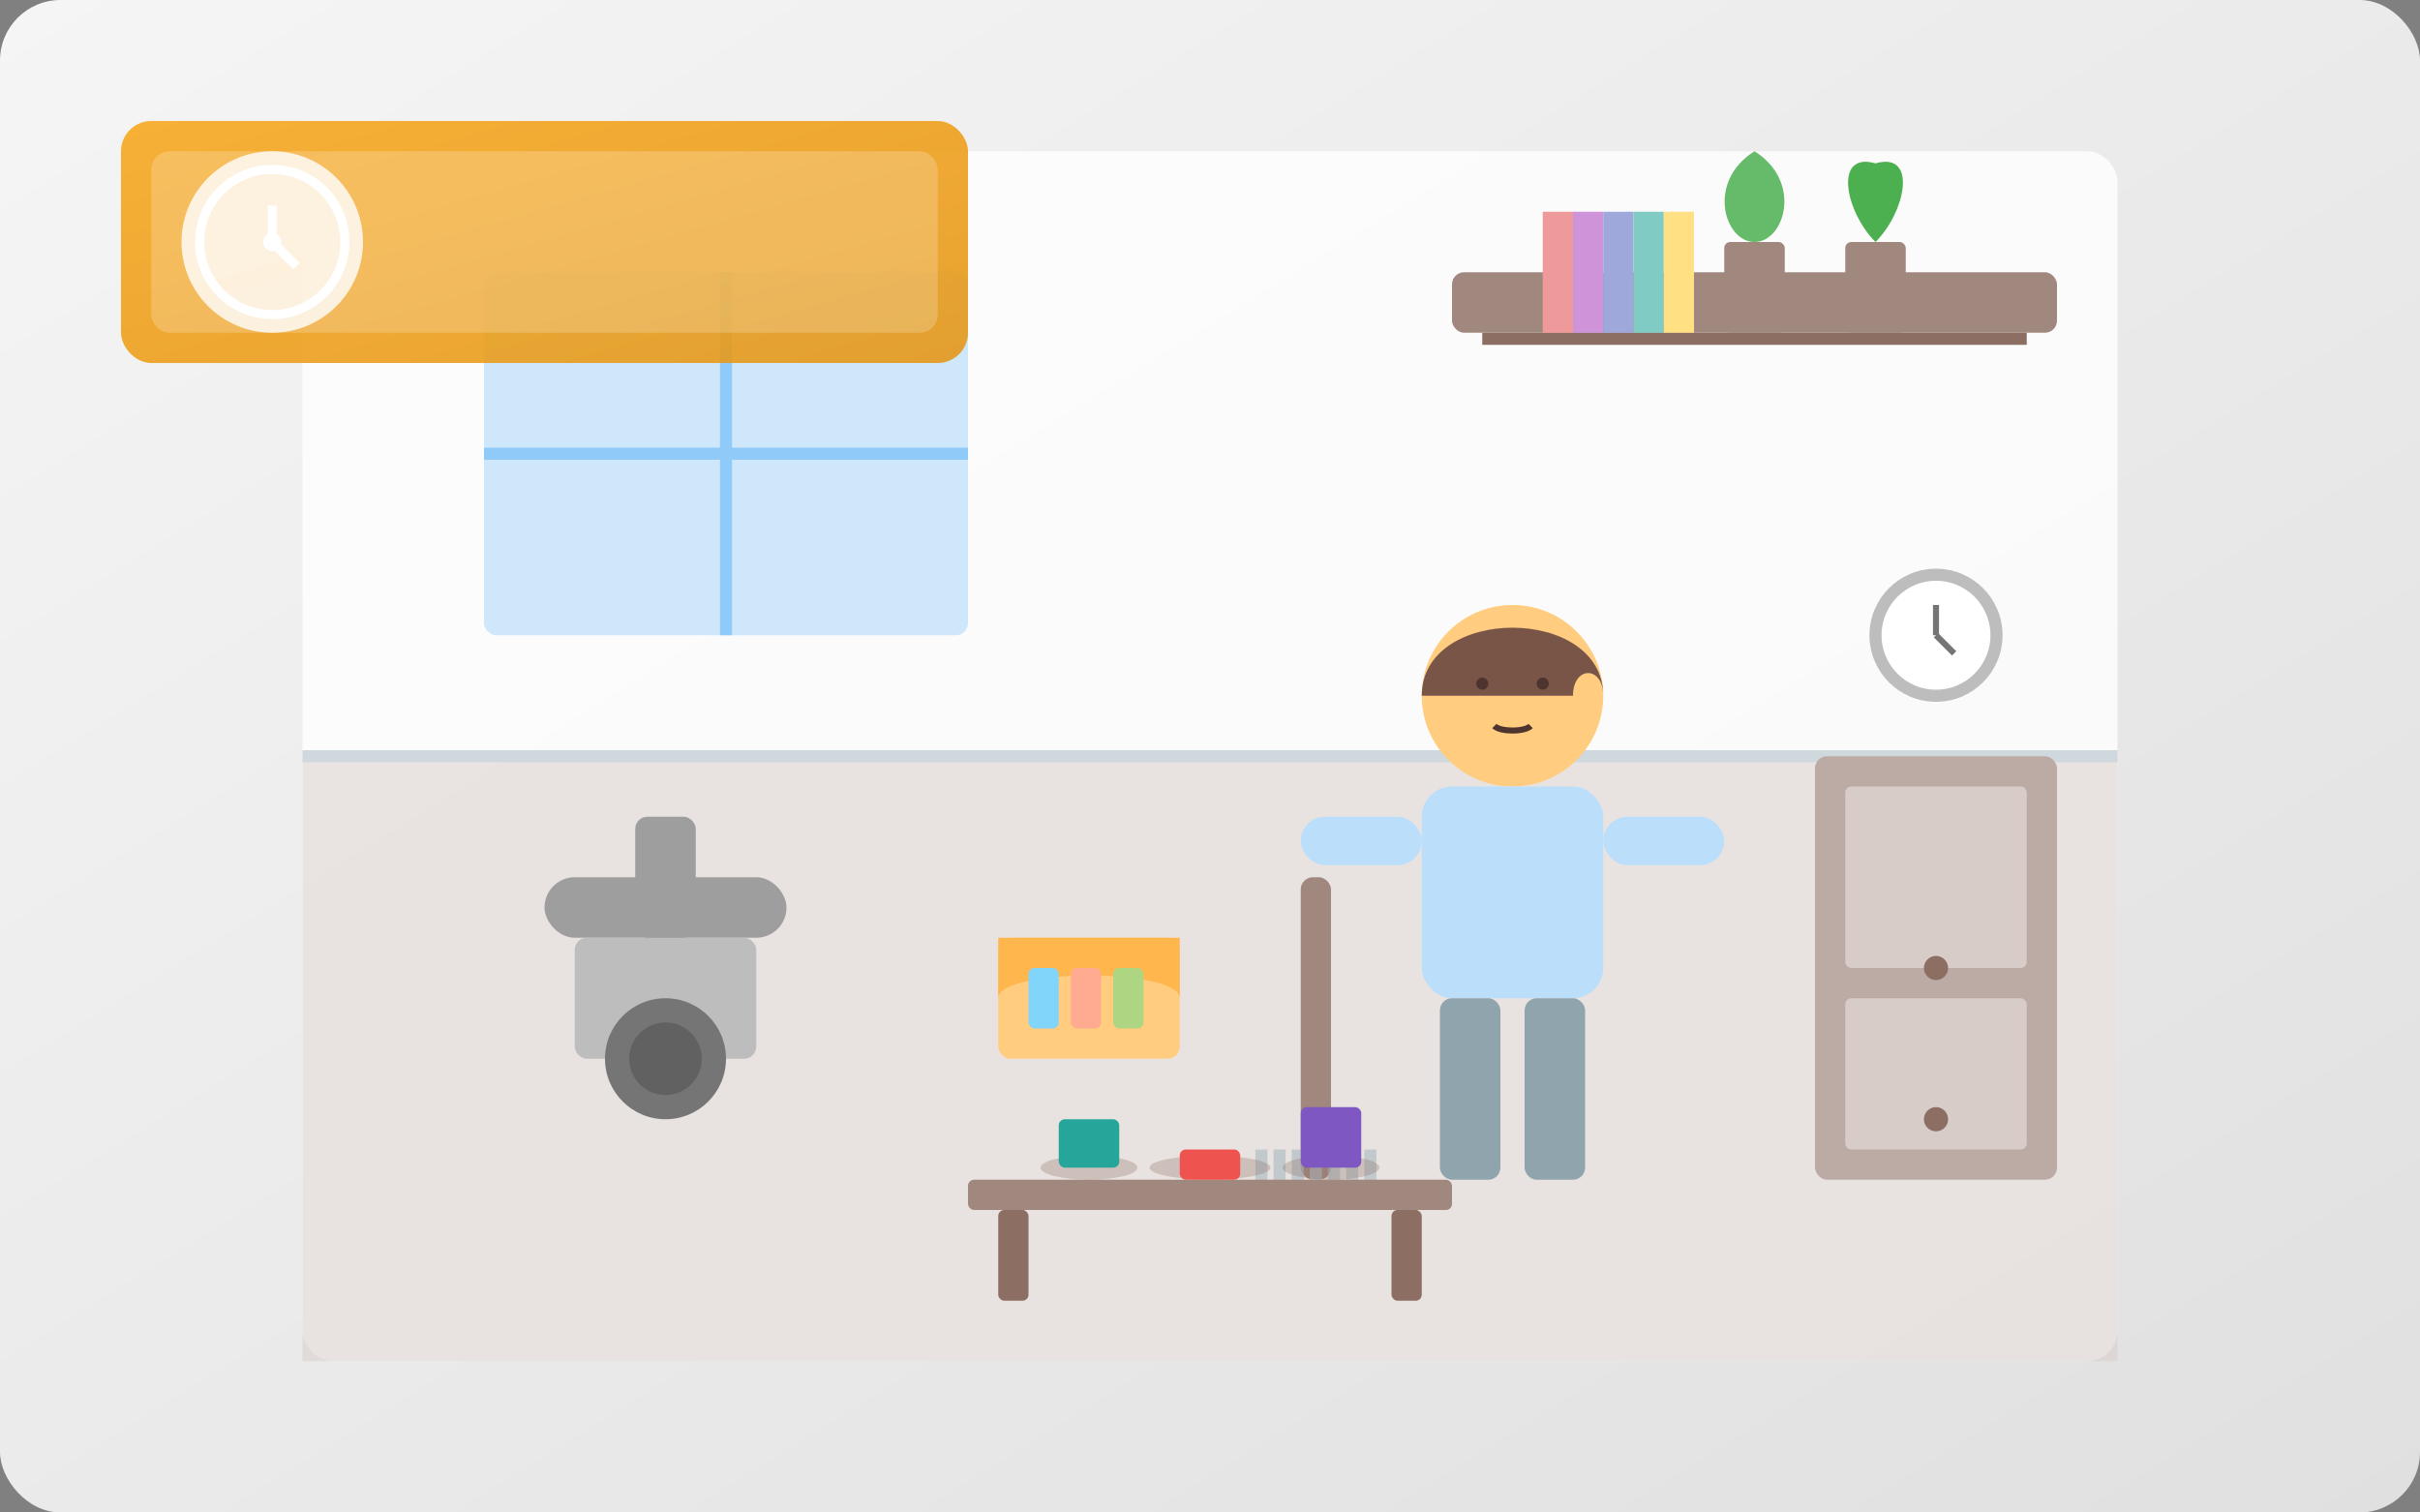
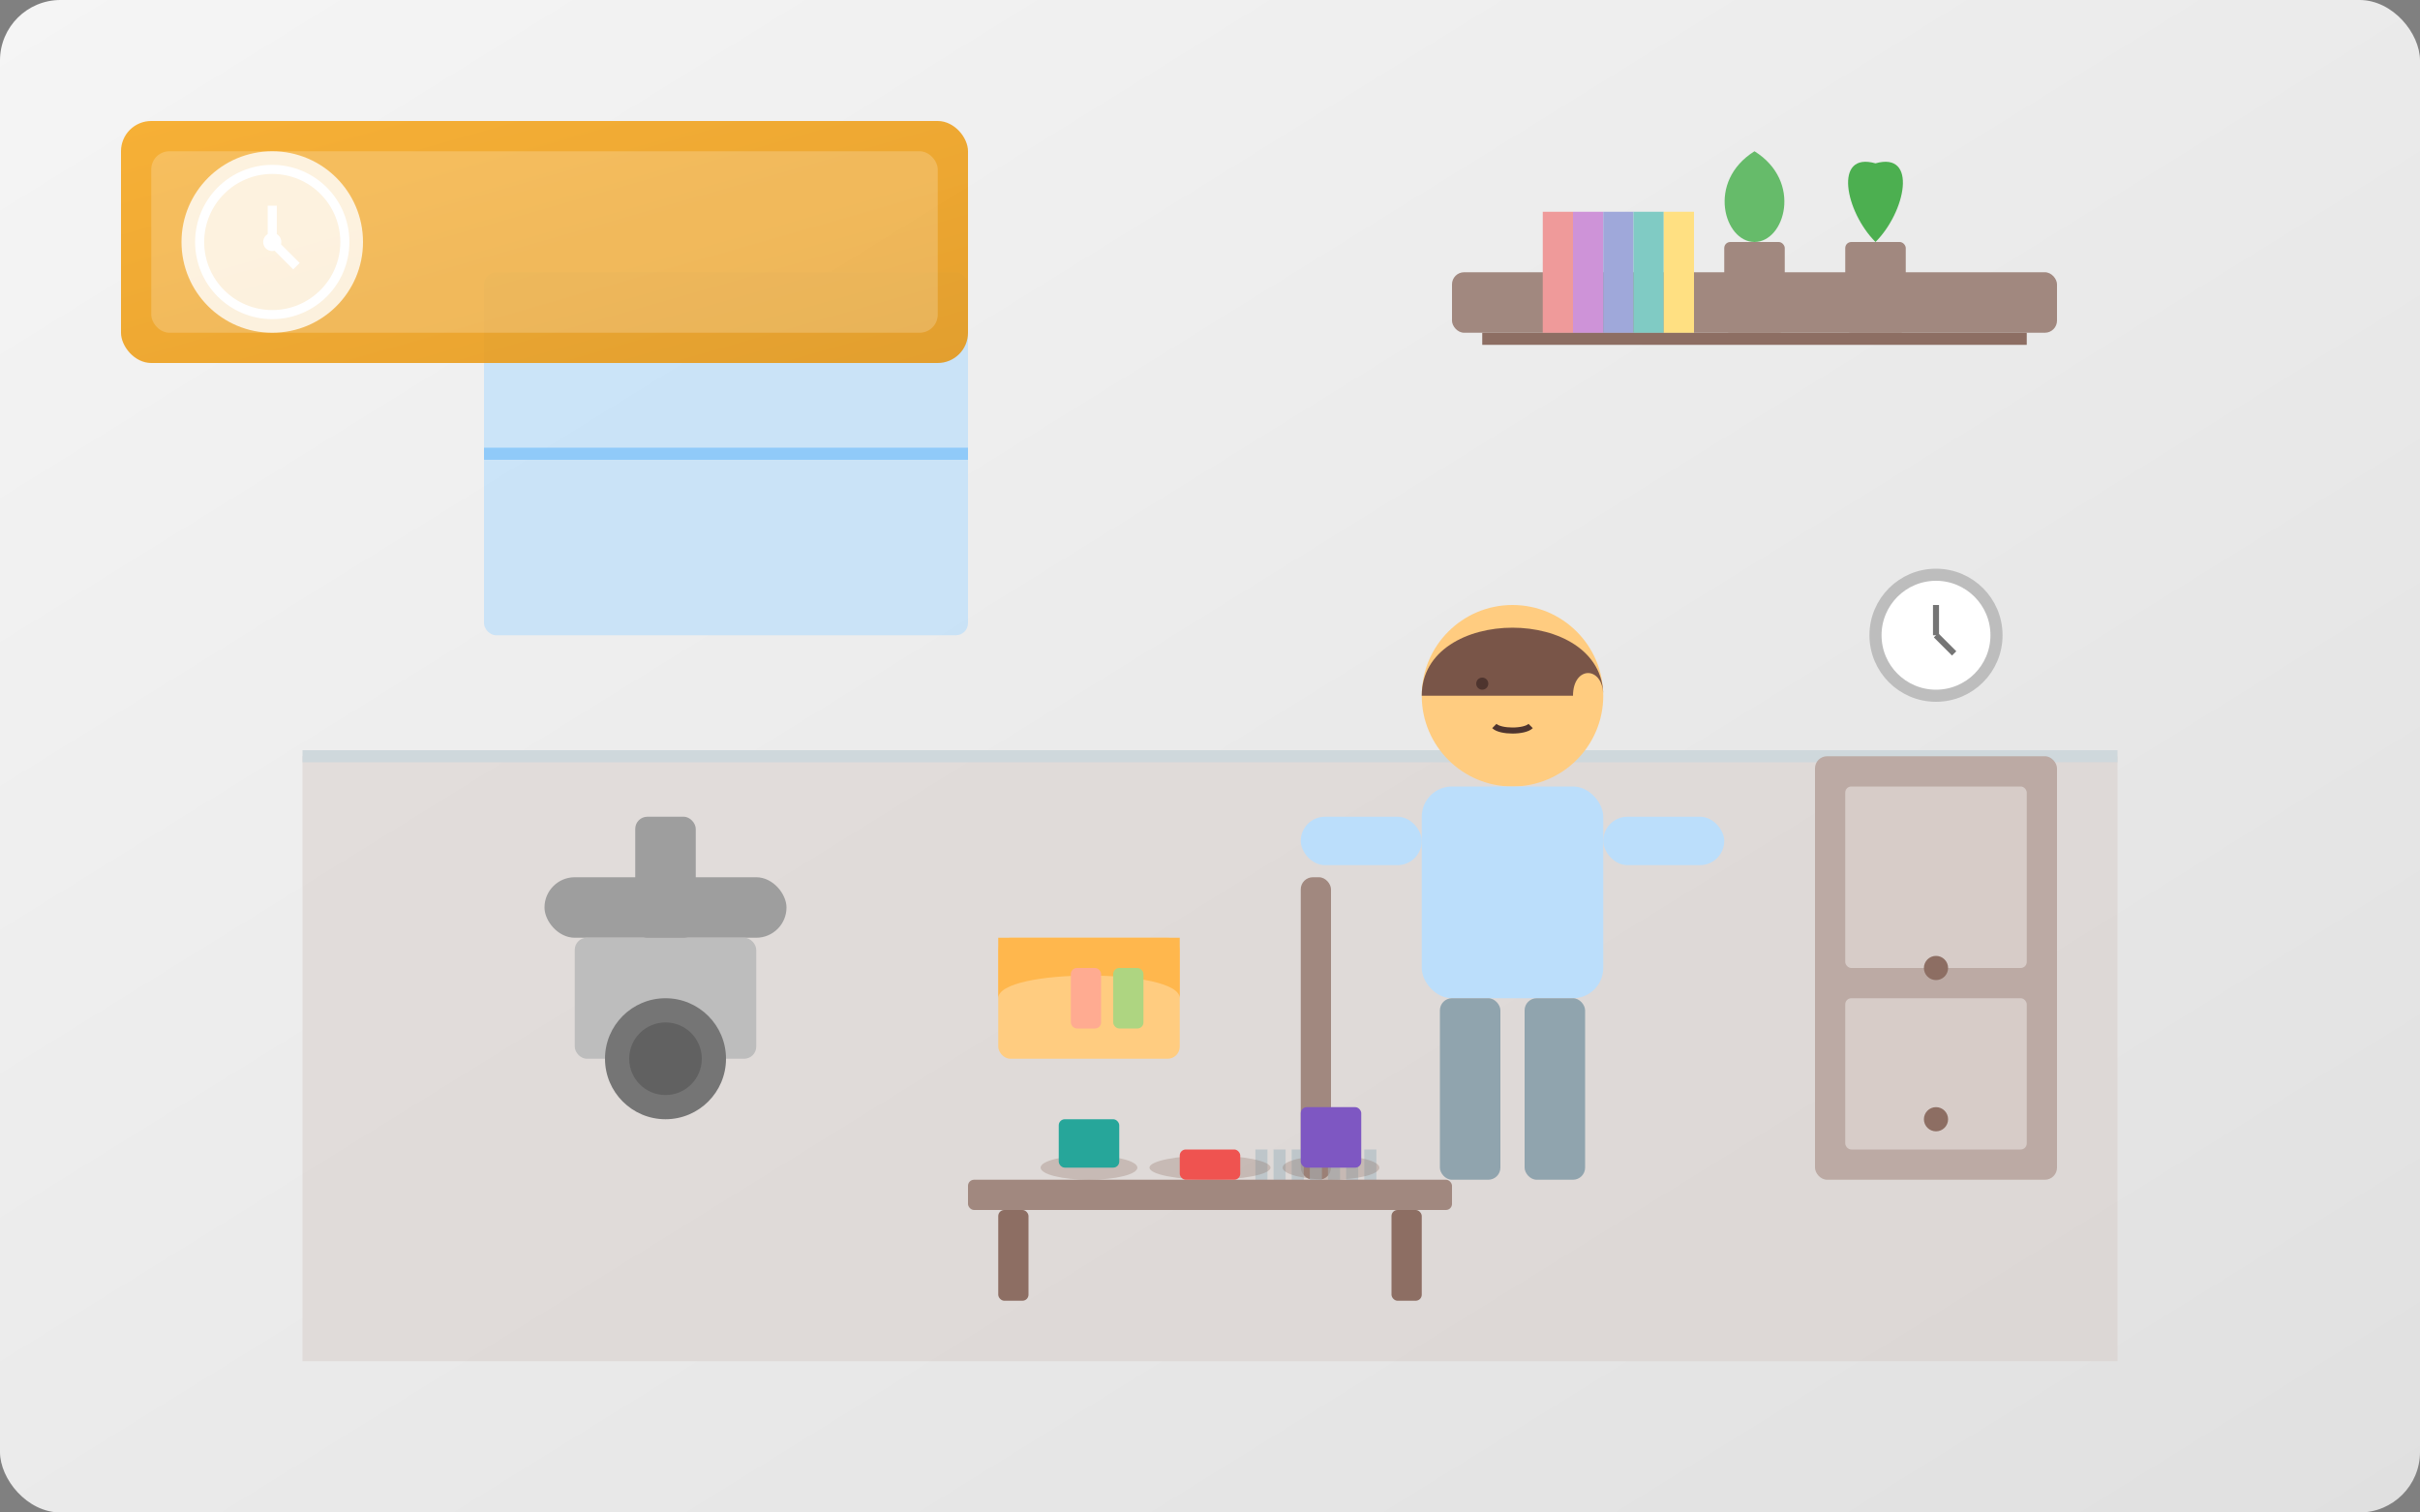
<svg xmlns="http://www.w3.org/2000/svg" width="400" height="250" viewBox="0 0 400 250">
  <rect x="0" y="0" width="400" height="250" fill="#808080" stroke="none" />
  <defs>
    <linearGradient id="bgGrad" x1="0%" y1="0%" x2="100%" y2="100%">
      <stop offset="0%" style="stop-color:#f5f5f5;stop-opacity:1" />
      <stop offset="100%" style="stop-color:#e0e0e0;stop-opacity:1" />
    </linearGradient>
    <linearGradient id="primaryGrad" x1="0%" y1="0%" x2="100%" y2="100%">
      <stop offset="0%" style="stop-color:#4a8f29;stop-opacity:1" />
      <stop offset="100%" style="stop-color:#3a6f21;stop-opacity:1" />
    </linearGradient>
    <linearGradient id="secondaryGrad" x1="0%" y1="0%" x2="100%" y2="100%">
      <stop offset="0%" style="stop-color:#f7a922;stop-opacity:1" />
      <stop offset="100%" style="stop-color:#e59819;stop-opacity:1" />
    </linearGradient>
  </defs>
  <rect width="400" height="250" fill="url(#bgGrad)" rx="10" />
  <g transform="translate(200, 125)">
-     <rect x="-150" y="-100" width="300" height="200" rx="5" fill="#ffffff" opacity="0.8" />
    <rect x="-150" y="0" width="300" height="100" fill="#d7ccc8" opacity="0.5" />
    <line x1="-150" y1="0" x2="150" y2="0" stroke="#cfd8dc" stroke-width="2" />
    <rect x="-120" y="-80" width="80" height="60" rx="2" fill="#bbdefb" opacity="0.7" />
-     <line x1="-80" y1="-80" x2="-80" y2="-20" stroke="#90caf9" stroke-width="2" />
    <line x1="-120" y1="-50" x2="-40" y2="-50" stroke="#90caf9" stroke-width="2" />
    <rect x="40" y="-80" width="100" height="10" rx="2" fill="#a1887f" />
    <rect x="45" y="-70" width="90" height="2" fill="#8d6e63" />
    <g transform="translate(90, -90)">
      <rect x="-35" y="0" width="5" height="20" fill="#ef9a9a" />
      <rect x="-30" y="0" width="5" height="20" fill="#ce93d8" />
      <rect x="-25" y="0" width="5" height="20" fill="#9fa8da" />
      <rect x="-20" y="0" width="5" height="20" fill="#80cbc4" />
      <rect x="-15" y="0" width="5" height="20" fill="#ffe082" />
      <g transform="translate(0, 0)">
        <rect x="-5" y="5" width="10" height="15" rx="1" fill="#a1887f" />
        <path d="M0,5 C-5,5 -8,-5 0,-10 C8,-5 5,5 0,5 Z" fill="#66bb6a" />
      </g>
      <g transform="translate(20, 0)">
        <rect x="-5" y="5" width="10" height="15" rx="1" fill="#a1887f" />
        <path d="M0,5 C-5,0 -7,-10 0,-8 C7,-10 5,0 0,5 Z" fill="#4caf50" />
      </g>
    </g>
    <g transform="translate(-90, 50)">
      <rect x="-20" y="-30" width="40" height="10" rx="5" fill="#9e9e9e" />
      <rect x="-15" y="-20" width="30" height="20" rx="2" fill="#bdbdbd" />
      <rect x="-5" y="-40" width="10" height="20" rx="2" fill="#9e9e9e" />
      <circle cx="0" cy="0" r="10" fill="#757575" />
      <circle cx="0" cy="0" r="6" fill="#616161" />
    </g>
    <g transform="translate(-20, 50)">
      <rect x="-15" y="-20" width="30" height="20" rx="2" fill="#ffcc80" />
      <path d="M-15,-10 L-15,-20 L15,-20 L15,-10 C15,-15 -15,-15 -15,-10 Z" fill="#ffb74d" />
-       <rect x="-10" y="-15" width="5" height="10" rx="1" fill="#81d4fa" />
      <rect x="-3" y="-15" width="5" height="10" rx="1" fill="#ffab91" />
      <rect x="4" y="-15" width="5" height="10" rx="1" fill="#aed581" />
    </g>
    <g transform="translate(50, 30)">
      <circle cx="0" cy="-40" r="15" fill="#ffcc80" />
      <path d="M-15,-40 C-15,-55 15,-55 15,-40 C15,-45 10,-45 10,-40 Z" fill="#795548" />
      <circle cx="-5" cy="-42" r="1" fill="#4e342e" />
-       <circle cx="5" cy="-42" r="1" fill="#4e342e" />
      <path d="M-3,-35 C-2,-34 2,-34 3,-35" stroke="#4e342e" stroke-width="1" fill="none" />
      <rect x="-15" y="-25" width="30" height="35" rx="5" fill="#bbdefb" />
      <rect x="-35" y="-20" width="20" height="8" rx="4" fill="#bbdefb" />
      <rect x="15" y="-20" width="20" height="8" rx="4" fill="#bbdefb" />
      <rect x="-12" y="10" width="10" height="30" rx="2" fill="#90a4ae" />
      <rect x="2" y="10" width="10" height="30" rx="2" fill="#90a4ae" />
      <rect x="-35" y="-10" width="5" height="50" rx="2" fill="#a1887f" />
      <rect x="-45" y="40" width="25" height="5" rx="2" fill="#d7ccc8" />
      <g transform="translate(-32.5, 40)" opacity="0.7">
        <rect x="-10" y="-5" width="2" height="10" fill="#b0bec5" />
        <rect x="-7" y="-5" width="2" height="10" fill="#b0bec5" />
        <rect x="-4" y="-5" width="2" height="10" fill="#b0bec5" />
        <rect x="-1" y="-5" width="2" height="10" fill="#b0bec5" />
        <rect x="2" y="-5" width="2" height="10" fill="#b0bec5" />
        <rect x="5" y="-5" width="2" height="10" fill="#b0bec5" />
        <rect x="8" y="-5" width="2" height="10" fill="#b0bec5" />
      </g>
    </g>
    <g transform="translate(100, 50)">
      <rect x="0" y="-50" width="40" height="70" rx="2" fill="#bcaaa4" />
      <rect x="5" y="-45" width="30" height="30" rx="1" fill="#d7ccc8" />
      <circle cx="20" cy="-15" r="2" fill="#8d6e63" />
      <rect x="5" y="-10" width="30" height="25" rx="1" fill="#d7ccc8" />
      <circle cx="20" cy="10" r="2" fill="#8d6e63" />
      <g transform="translate(20, -70)">
        <circle cx="0" cy="0" r="10" fill="#ffffff" stroke="#bdbdbd" stroke-width="2" />
        <line x1="0" y1="0" x2="0" y2="-5" stroke="#757575" stroke-width="1" />
        <line x1="0" y1="0" x2="3" y2="3" stroke="#757575" stroke-width="1" />
      </g>
    </g>
    <g transform="translate(0, 80)">
      <rect x="-40" y="-10" width="80" height="5" rx="1" fill="#a1887f" />
      <rect x="-35" y="-5" width="5" height="15" rx="1" fill="#8d6e63" />
      <rect x="30" y="-5" width="5" height="15" rx="1" fill="#8d6e63" />
      <ellipse cx="-20" cy="-12" rx="8" ry="2" fill="#8d6e63" opacity="0.3" />
      <rect x="-25" y="-20" width="10" height="8" rx="1" fill="#26a69a" />
      <ellipse cx="0" cy="-12" rx="10" ry="2" fill="#8d6e63" opacity="0.3" />
      <rect x="-5" y="-15" width="10" height="5" rx="1" fill="#ef5350" />
      <ellipse cx="20" cy="-12" rx="8" ry="2" fill="#8d6e63" opacity="0.3" />
      <rect x="15" y="-22" width="10" height="10" rx="1" fill="#7e57c2" />
    </g>
  </g>
  <g transform="translate(90, 40)">
    <rect x="-70" y="-20" width="140" height="40" rx="5" fill="url(#secondaryGrad)" opacity="0.9" />
    <rect x="-65" y="-15" width="130" height="30" rx="3" fill="white" opacity="0.2" />
    <g transform="translate(-45, 0)">
      <circle cx="0" cy="0" r="15" fill="white" opacity="0.8" />
      <circle cx="0" cy="0" r="12" fill="none" stroke="white" stroke-width="1.5" />
      <line x1="0" y1="0" x2="0" y2="-6" stroke="white" stroke-width="1.5" />
      <line x1="0" y1="0" x2="4" y2="4" stroke="white" stroke-width="1.5" />
      <circle cx="0" cy="0" r="1.5" fill="white" />
    </g>
  </g>
</svg>